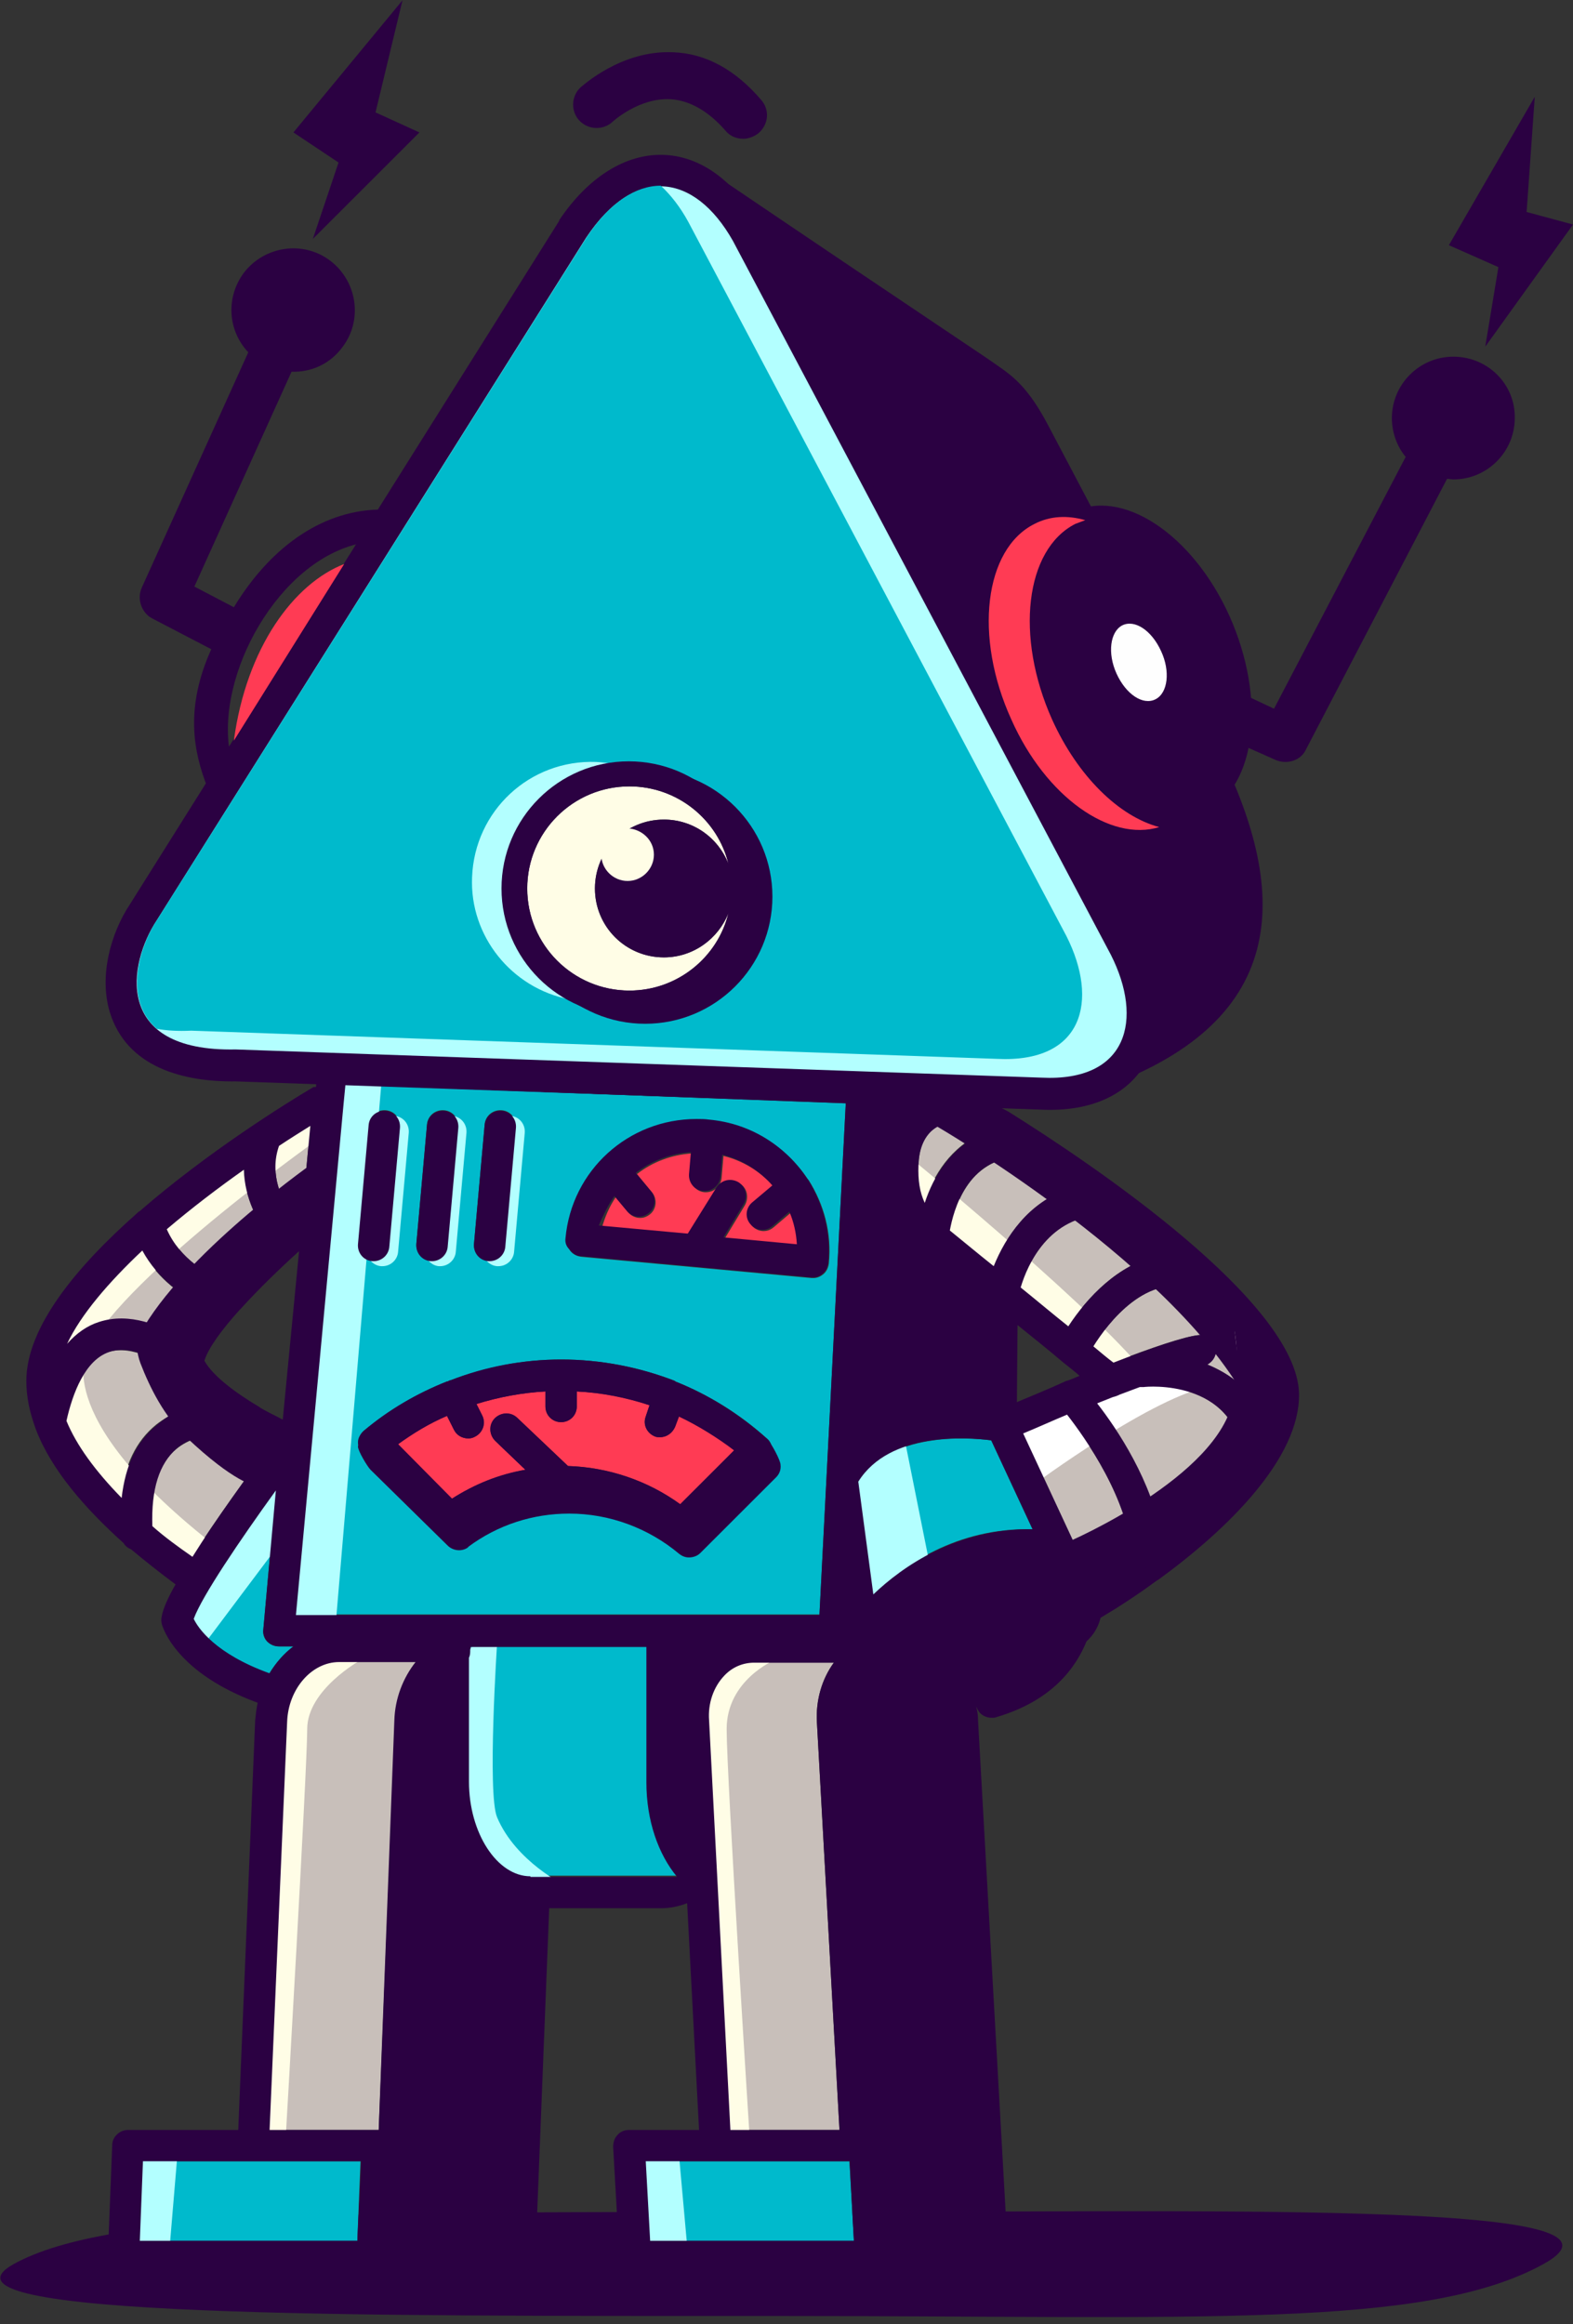
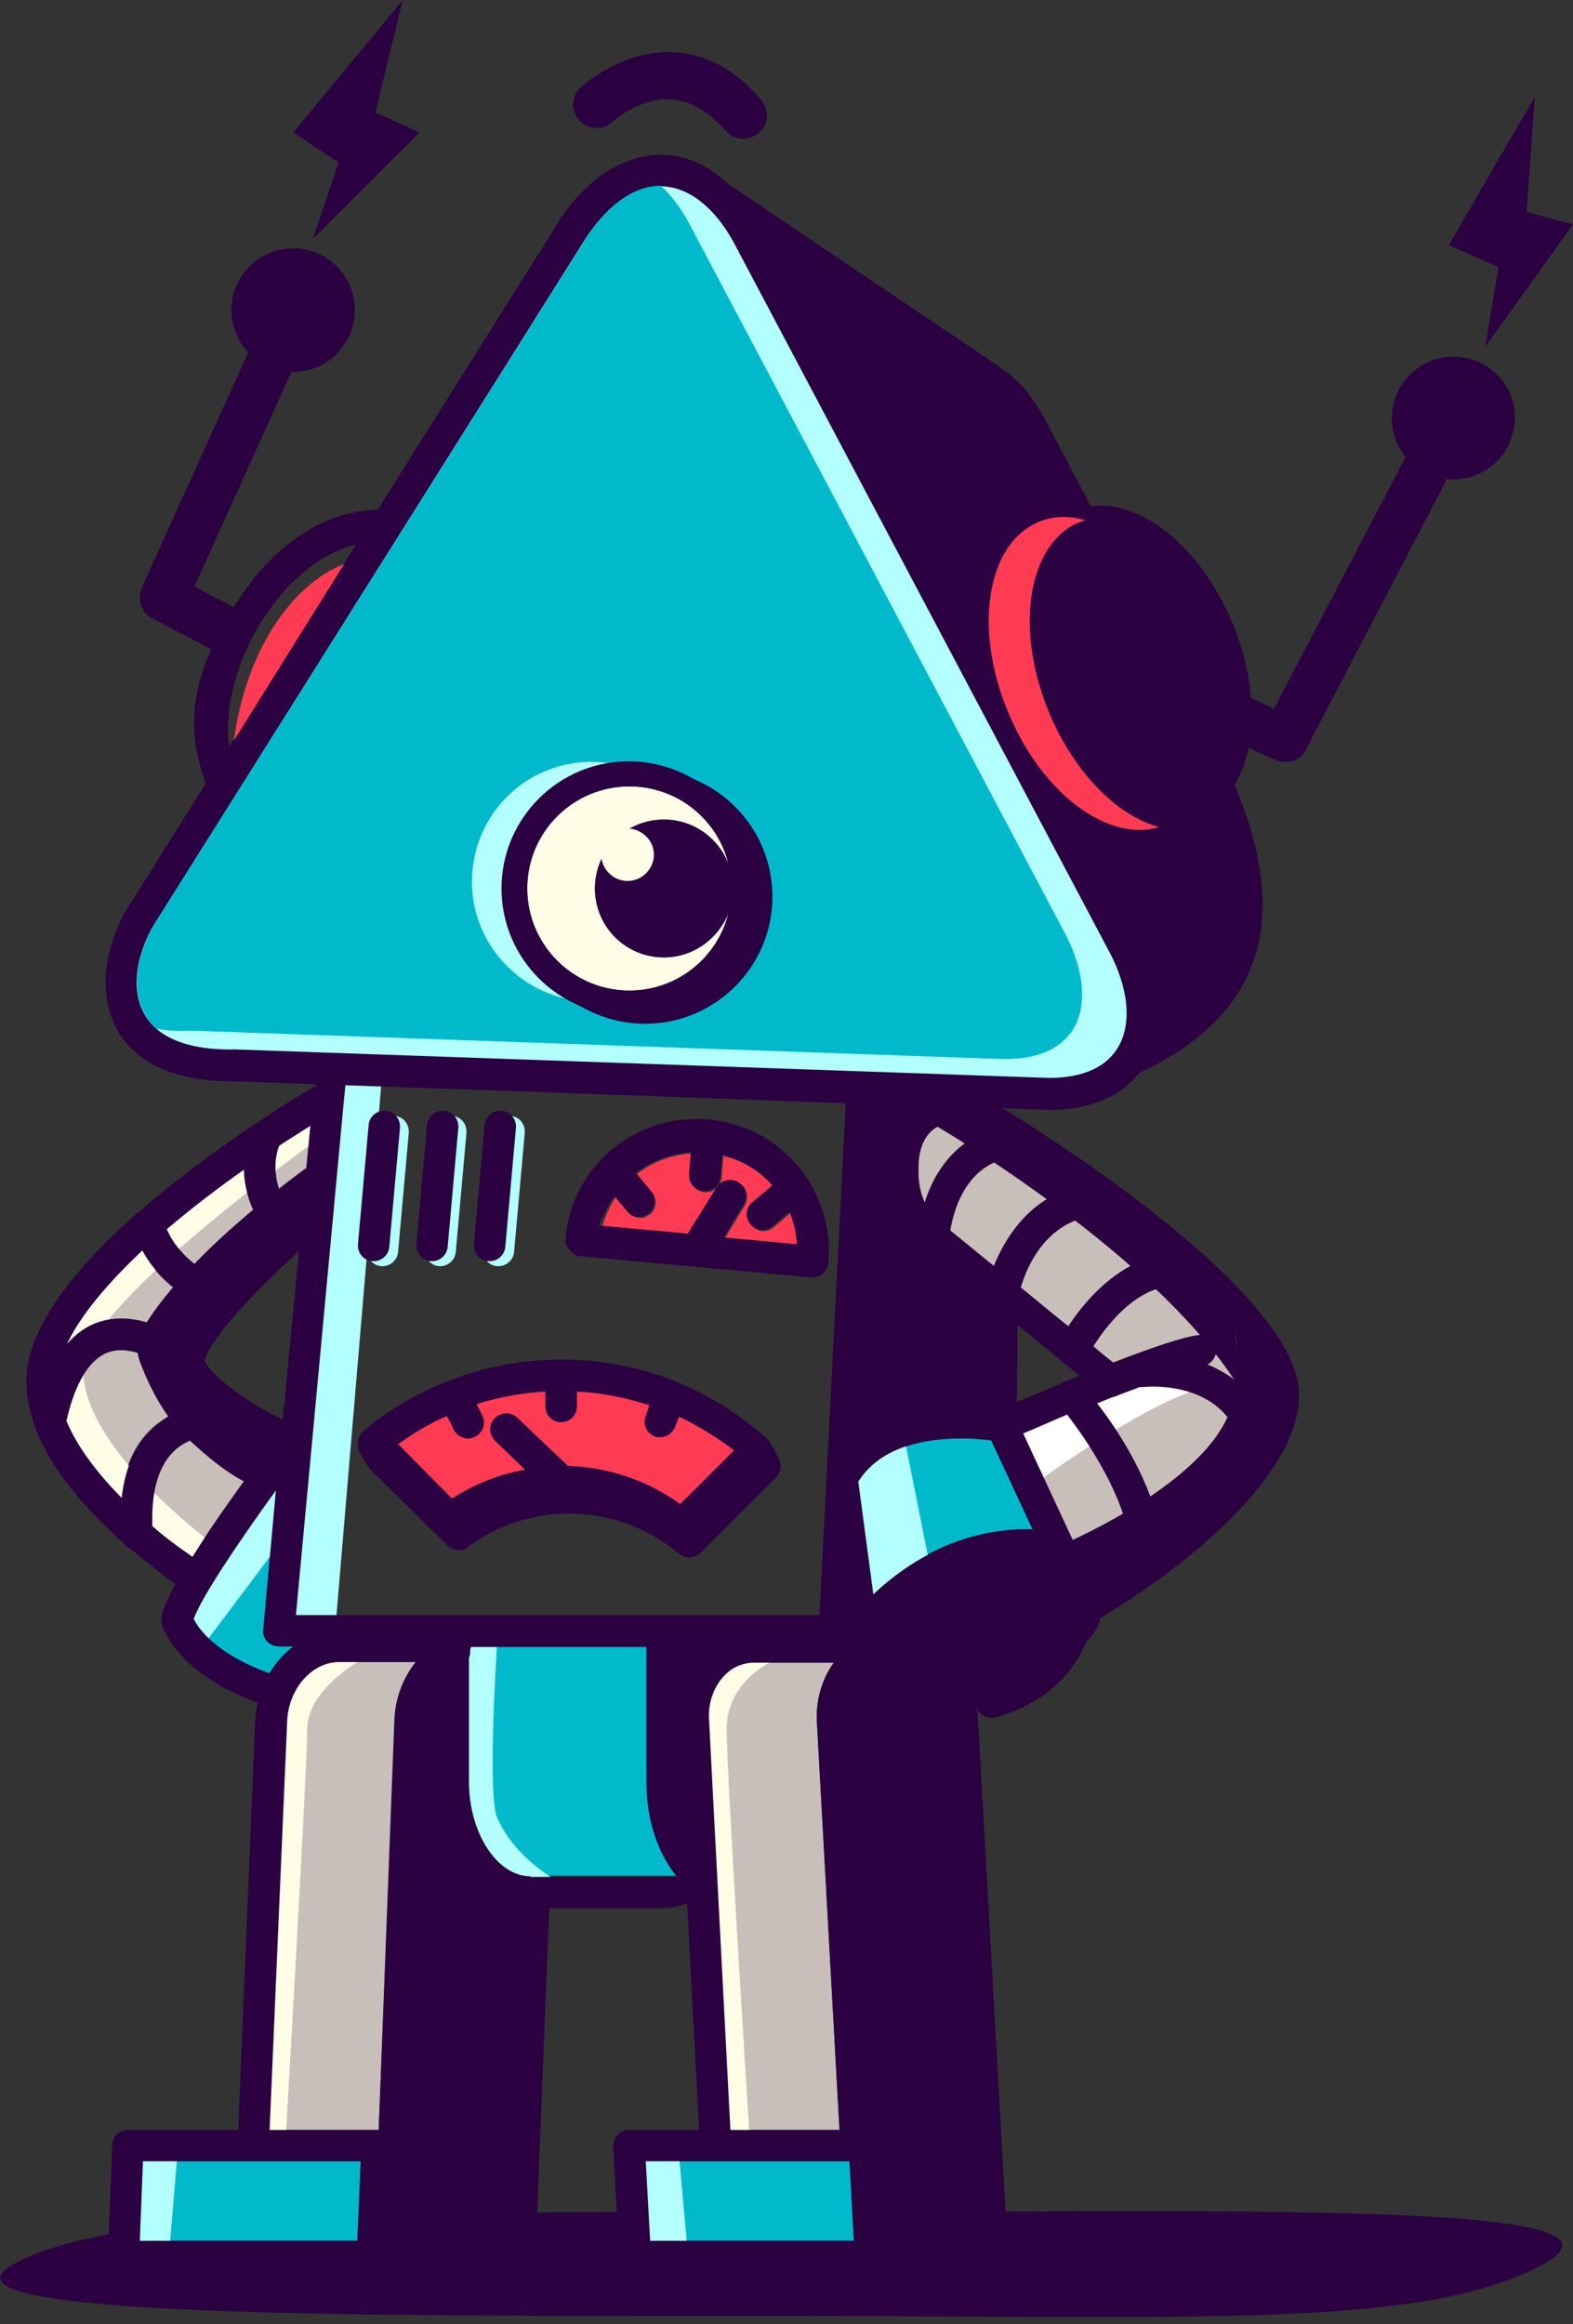
<svg xmlns="http://www.w3.org/2000/svg" width="220" height="325" viewBox="0 0 220 325" fill="none">
  <rect x="0" y="0" width="220" height="325" fill="#333333" stroke="none" />
  <g clip-path="url(#clip0_14653_27001)">
    <path d="M215.88 316.594C199.395 325.704 168.004 323.864 108.905 323.864C49.806 323.864 -11.573 324.127 1.93 316.594C15.434 309.149 49.806 309.324 108.905 309.324C168.004 309.412 232.365 307.485 215.88 316.594Z" fill="#2B0142" />
    <path d="M133.455 232.156L131.964 229.003C131.526 229.265 131.175 229.528 130.824 229.791C131.789 230.492 132.666 231.28 133.455 232.156Z" fill="#8ED8FF" />
    <path d="M55.591 302.141C55.416 302.229 55.24 302.229 55.065 302.229H54.802L54.363 313.353H70.497L71.023 302.229H56.205C56.029 302.229 55.766 302.141 55.591 302.141Z" fill="#004F80" />
    <path d="M58.141 232.419H47.444C43.586 232.419 40.342 236.097 40.166 240.74L37.711 297.849H52.705H52.968L55.248 240.565C55.336 237.499 56.388 234.696 58.141 232.419Z" fill="#C8BFBA" />
    <path d="M122.147 222.959C126.181 219.017 133.722 213.586 144.419 213.849L138.632 201.411C135.212 200.973 124.427 200.272 120.043 207.192L122.147 222.959Z" fill="#00BACC" />
    <path d="M137.489 158.404C136.437 157.703 135.385 157.09 134.42 156.565C133.543 156.565 131.702 156.827 130.299 158.054C129.159 159.105 128.545 160.681 128.458 162.783C128.37 164.973 128.633 166.638 129.335 168.127C130.474 164.36 133.017 160.331 137.489 158.404Z" fill="#C8BFBA" />
    <path d="M100.045 302.229H90.312L90.926 313.353H119.424L118.81 302.229H100.045Z" fill="#00BACC" />
    <path d="M146.61 218.579L146.522 218.404C135.211 217.265 127.494 223.659 124.25 227.163L126.004 227.864C129.073 225.586 138.28 219.28 145.645 218.929C145.908 218.754 146.259 218.667 146.61 218.579Z" fill="#00BACC" />
    <path d="M19.989 302.229L19.551 313.353H49.977L50.416 302.229H35.422H19.989Z" fill="#00BACC" />
    <path d="M91.718 230.229H65.763C65.763 230.404 65.763 230.491 65.675 230.667C65.763 231.017 65.675 231.455 65.5 231.718V249.061C65.5 256.243 69.446 262.287 74.093 262.287H96.014C93.384 259.046 91.718 254.404 91.718 249.061V230.229Z" fill="#00BACC" />
    <path d="M100.397 166.2C101.011 165.149 102.414 164.886 103.466 165.499C104.519 166.112 104.782 167.514 104.168 168.565L101.362 173.207L111.621 174.171C111.533 172.594 111.095 171.017 110.569 169.616L108.201 171.63C107.763 171.981 107.324 172.156 106.798 172.156C106.185 172.156 105.571 171.893 105.132 171.368C104.343 170.404 104.519 169.003 105.395 168.302L108.201 165.937C106.36 163.835 103.992 162.346 101.187 161.645L100.923 164.711C100.836 165.849 99.871 166.725 98.731 166.725C98.644 166.725 98.556 166.725 98.556 166.725C97.328 166.638 96.452 165.499 96.539 164.36L96.802 161.295C93.909 161.47 91.191 162.521 89.086 164.185L91.191 166.725C91.98 167.689 91.804 169.09 90.927 169.791C90.489 170.141 90.051 170.317 89.525 170.317C88.911 170.317 88.297 170.054 87.859 169.528L86.105 167.426C85.228 168.74 84.614 170.141 84.176 171.718L96.627 172.857L100.397 166.2Z" fill="#FF3B54" />
    <path d="M94.869 300.302L96.184 314.93H87.328L88.819 300.302H94.869Z" fill="#B3FFFF" />
-     <path d="M50.863 200.097C54.37 197.207 58.316 194.842 62.525 193.178C62.525 193.178 62.525 193.178 62.612 193.178C62.788 193.09 62.876 193.09 63.051 193.002C67.961 191.163 73.135 190.112 78.483 190.112C84.007 190.112 89.356 191.163 94.354 193.09C94.442 193.09 94.442 193.09 94.442 193.178C99.089 195.017 103.473 197.732 107.244 201.148C107.682 201.499 107.945 202.024 107.945 202.637C108.033 203.251 107.77 203.864 107.331 204.389L96.722 214.988C96.283 215.426 95.757 215.601 95.143 215.601C94.617 215.601 94.179 215.426 93.74 215.075C89.444 211.484 84.007 209.47 78.396 209.47C73.222 209.47 68.4 211.046 64.278 214.112C64.191 214.199 64.103 214.199 64.103 214.287C63.226 214.813 62.086 214.725 61.385 213.937L50.775 203.338C50.337 202.9 50.074 202.287 50.161 201.674C50.161 201.061 50.424 200.448 50.863 200.097ZM51.564 157.265C51.652 156.039 52.704 155.163 53.932 155.251C55.159 155.338 56.036 156.389 55.948 157.615L54.458 174.258C54.37 175.397 53.406 176.272 52.266 176.272C52.178 176.272 52.178 176.272 52.09 176.272C50.863 176.185 49.986 175.134 50.074 173.907L51.564 157.265ZM59.719 157.265C59.806 156.039 60.859 155.163 62.086 155.251C63.314 155.338 64.191 156.389 64.103 157.615L62.612 174.258C62.525 175.397 61.56 176.272 60.42 176.272C60.333 176.272 60.333 176.272 60.245 176.272C59.017 176.185 58.141 175.134 58.228 173.907L59.719 157.265ZM67.786 157.265C67.874 156.039 68.926 155.163 70.153 155.251C71.381 155.338 72.258 156.389 72.17 157.615L70.679 174.258C70.592 175.397 69.627 176.272 68.487 176.272C68.4 176.272 68.4 176.272 68.312 176.272C67.084 176.185 66.207 175.134 66.295 173.907L67.786 157.265ZM97.511 156.564C98.125 156.564 98.651 156.564 99.264 156.652C105.052 157.178 110.05 160.418 113.031 164.973L113.119 165.061C115.223 168.389 116.363 172.418 115.924 176.71C115.837 177.324 115.574 177.849 115.135 178.199C114.697 178.55 114.258 178.725 113.732 178.725C113.645 178.725 113.557 178.725 113.557 178.725L81.289 175.747C80.675 175.659 80.149 175.397 79.799 174.959C79.448 174.521 79.272 173.907 79.272 173.382C80.149 163.747 87.953 156.564 97.511 156.564ZM114.609 225.849L118.292 154.287L48.32 151.659V152.097C48.671 152.798 48.583 153.674 48.145 154.287L41.48 225.761H114.609V225.849Z" fill="#00BACC" />
    <path d="M126.27 200.01L130.83 222.784L120.922 226.638L118.379 205.003L126.27 200.01Z" fill="#B3FFFF" />
    <path d="M41.036 230.229H39.019C38.405 230.229 37.791 229.966 37.353 229.528C36.914 229.09 36.739 228.477 36.827 227.864L38.58 208.506C33.582 215.338 28.234 223.309 27.094 226.462C27.707 227.689 30.163 231.367 37.616 234.083C38.58 232.506 39.72 231.28 41.036 230.229Z" fill="#00BACC" />
    <path d="M63.745 200.097L64.71 202.024C65.06 202.813 65.85 203.251 66.726 203.251C67.077 203.251 67.428 203.163 67.691 202.988C68.743 202.462 69.269 201.148 68.656 200.01L67.866 198.433C70.935 197.47 74.18 196.857 77.512 196.681V198.784C77.512 200.01 78.476 200.973 79.704 200.973C80.931 200.973 81.896 200.01 81.896 198.784V196.681C85.403 196.857 88.823 197.557 92.067 198.608L91.541 200.185C91.103 201.324 91.716 202.55 92.856 202.988C93.119 203.075 93.382 203.075 93.558 203.075C94.435 203.075 95.311 202.55 95.662 201.586L96.188 200.185C98.907 201.499 101.449 203.075 103.905 204.915L96.364 212.448C91.804 209.119 86.28 207.28 80.668 207.105L73.566 200.36C72.689 199.484 71.286 199.572 70.409 200.448C69.532 201.324 69.62 202.725 70.497 203.601L74.706 207.63C71.023 208.243 67.603 209.645 64.447 211.659L56.906 204.039C59.01 202.55 61.29 201.236 63.745 200.097ZM62.605 216.127C63.307 216.827 64.447 217.002 65.323 216.477C65.411 216.389 65.499 216.389 65.499 216.302C69.62 213.236 74.53 211.659 79.616 211.659C85.228 211.659 90.664 213.674 94.961 217.265C95.399 217.616 95.838 217.791 96.364 217.791C96.89 217.791 97.504 217.616 97.942 217.178L108.552 206.579C108.99 206.141 109.253 205.528 109.166 204.827C109.166 204.214 107.85 201.762 107.412 201.411C103.554 197.995 100.222 197.294 95.575 195.367C95.575 195.367 95.487 195.367 95.487 195.28C90.489 193.353 85.14 192.302 79.616 192.302C74.355 192.302 69.094 193.265 64.184 195.192C64.008 195.192 63.92 195.28 63.745 195.367C63.745 195.367 63.745 195.367 63.657 195.367C59.449 197.032 55.503 199.309 51.995 202.287C51.557 202.638 50.066 201.674 50.066 202.287C50.066 202.9 51.382 205.09 51.82 205.528L62.605 216.127Z" fill="#2B0142" />
    <path d="M102.151 297.849H117.408L114.251 240.827C114.076 237.762 114.953 234.784 116.619 232.506H105.571C103.992 232.506 102.502 233.119 101.362 234.346C99.871 235.922 99.17 238.112 99.257 240.565L100.31 260.711C100.836 261.411 100.923 262.462 100.397 263.163L102.151 297.849Z" fill="#C8BFBA" />
    <path d="M24.81 301.353L23.67 314.929H17.094V299.338L24.81 301.353Z" fill="#B3FFFF" />
    <path d="M69.53 229.703C69.53 229.703 68.127 250.9 69.53 254.141C72.161 260.36 79.088 263.688 79.088 263.688H69.53L63.48 254.316C63.48 254.316 61.989 242.229 61.814 241.09C61.639 239.951 64.006 230.666 64.006 230.666L69.53 229.703Z" fill="#B3FFFF" />
    <path d="M34.461 200.886C33.146 200.623 28.06 199.835 24.64 202.638C22.185 204.652 21.045 208.331 21.221 213.499C22.887 214.9 24.728 216.39 26.745 217.879C30.077 212.623 34.636 206.404 37.442 202.55C36.653 202.025 35.601 201.499 34.461 200.886Z" fill="#C8BFBA" />
    <path d="M73.478 205.528L69.269 201.499C68.392 200.623 68.392 199.309 69.181 198.346C70.058 197.47 71.373 197.47 72.338 198.258L79.44 205.003C85.139 205.178 90.576 207.105 95.135 210.346L102.676 202.813C100.309 200.886 97.678 199.309 94.96 198.083L94.434 199.484C94.083 200.36 93.294 200.973 92.33 200.973C92.067 200.973 91.803 200.973 91.628 200.886C90.488 200.448 89.874 199.221 90.313 198.083L90.839 196.506C87.595 195.367 84.175 194.754 80.668 194.579V196.681C80.668 197.908 79.703 198.871 78.475 198.871C77.248 198.871 76.283 197.908 76.283 196.681V194.579C73.039 194.754 69.795 195.367 66.638 196.331L67.427 197.908C67.953 198.959 67.515 200.36 66.463 200.886C66.112 201.061 65.849 201.149 65.498 201.149C64.709 201.149 63.92 200.711 63.481 199.922L62.517 197.995C60.062 199.046 57.782 200.448 55.59 202.024L63.131 209.645C66.375 207.543 69.795 206.229 73.478 205.528Z" fill="#FF3B54" />
    <path d="M28.059 196.419C26.481 195.017 25.166 193.528 24.376 191.952C22.623 190.55 18.502 188.01 15.17 189.061C11.838 190.2 10.084 194.754 9.207 198.696C10.61 202.112 13.241 205.703 16.923 209.47C17.362 204.915 19.028 201.499 21.834 199.222C23.85 197.645 26.042 196.857 28.059 196.419Z" fill="#C8BFBA" />
    <path d="M31.216 179.075C33.32 176.798 35.512 174.696 37.529 172.857C36.126 170.93 34.197 167.601 34.109 163.572C30.514 166.112 26.832 168.915 23.324 171.893C25.166 176.097 29.199 178.287 31.216 179.075Z" fill="#C8BFBA" />
    <path d="M13.855 184.944C18.151 183.543 22.535 185.47 25.166 187.134C25.867 185.733 26.92 184.156 28.235 182.579C25.692 181.353 22.097 178.988 19.905 174.959C15.17 179.338 11.312 183.806 9.383 188.01C10.698 186.521 12.189 185.47 13.855 184.944Z" fill="#C8BFBA" />
    <path d="M53.482 149.82L46.993 226.638L39.891 227.864L42.346 188.798L47.958 148.331L53.482 149.82Z" fill="#B3FFFF" />
    <path d="M42.349 168.652L43.401 157.44C42.086 158.316 40.595 159.192 39.017 160.243C37.614 164.273 39.456 167.951 40.858 169.966C41.385 169.353 41.911 169.002 42.349 168.652Z" fill="#C8BFBA" />
    <path d="M108.294 232.156C108.294 232.156 101.63 234.959 101.63 241.791C101.63 248.535 104.874 299.338 104.874 299.338H99.964L96.106 246.346V233.032C96.193 233.032 105.751 228.039 108.294 232.156Z" fill="#FFFDE6" />
    <path d="M123.191 302.229L123.805 313.353H136.519L135.906 302.229H123.191Z" fill="#004F80" />
    <path d="M45.509 158.579C45.509 158.579 17.8 178.025 12.276 188.798C12.276 188.798 6.577 197.558 29.375 215.601L28.059 219.981L18.677 212.01L7.717 200.536L6.051 190.112L14.644 177.061L39.897 156.565L45.509 153.674V158.579Z" fill="#FFFDE6" />
    <path d="M142.754 180.039C145.034 181.878 147.313 183.805 149.418 185.469C152.048 181.44 156.433 176.798 161.869 175.659C159.502 173.645 156.959 171.718 154.416 169.878C146.612 169.966 143.718 176.798 142.754 180.039Z" fill="#C8BFBA" />
    <path d="M39.902 214.812L28.065 230.579L24.82 225.849L30.257 215.601L38.762 202.9L39.902 214.812Z" fill="#B3FFFF" />
    <path d="M143.102 200.535L150.029 215.426L152.133 219.893C152.659 220.331 153.01 220.856 153.361 221.47C155.114 220.418 156.78 219.28 158.446 218.141C158.008 209.82 151.782 201.061 149.327 197.995C147.135 198.783 145.031 199.659 143.102 200.535Z" fill="#C8BFBA" />
    <path d="M152.84 188.273C153.98 189.236 155.032 190.025 155.646 190.55C160.819 188.535 165.729 186.871 167.658 186.696C168.886 186.608 169.938 187.484 170.026 188.711C170.114 189.587 169.588 190.462 168.798 190.813C171.955 192.039 174.936 194.316 176.69 197.995C177.041 196.944 177.216 195.893 177.128 194.93C177.041 190.988 172.92 185.733 167.132 180.389C160.468 177.762 154.944 185.032 152.84 188.273Z" fill="#C8BFBA" />
    <path d="M148.541 222.783C148.366 222.783 148.278 222.696 148.103 222.696C148.366 222.608 147.314 222.783 146.875 223.221C146.612 223.484 146.437 223.834 146.349 224.185C146.174 224.71 146.261 225.236 146.524 225.761C146.787 226.199 147.138 226.462 147.489 226.637C147.927 226.813 148.453 226.637 148.892 226.375C150.119 226.637 150.47 225.324 149.593 223.659C149.33 223.221 148.98 222.959 148.541 222.783Z" fill="#00BACC" />
    <path d="M159.844 193.878C159.669 193.878 159.493 193.878 159.318 193.878C158.441 194.229 157.477 194.579 156.512 194.929C156.249 195.105 155.898 195.28 155.548 195.28C154.846 195.543 154.057 195.893 153.355 196.156C156.074 199.834 160.984 207.192 162.387 214.988C167.034 211.309 171.155 207.28 173.786 203.513C172.295 192.74 160.37 193.791 159.844 193.878Z" fill="#C8BFBA" />
    <path d="M142.578 227.864C141.964 226.725 141.701 225.411 141.876 224.185C139.859 224.798 137.755 225.762 135.738 226.9L139.859 235.309C142.578 234.258 144.682 232.769 146.173 230.842C144.594 230.316 143.367 229.265 142.578 227.864Z" fill="#00BACC" />
    <path d="M132.93 172.068C134.245 173.119 136.437 174.959 139.068 177.061C140.646 172.944 143.89 168.214 149.414 166.287C147.135 164.623 144.855 163.134 142.75 161.732C135.209 161.995 133.368 169.265 132.93 172.068Z" fill="#C8BFBA" />
    <path d="M50.419 232.156C50.419 232.156 42.966 236.273 42.966 241.791C42.966 247.309 39.984 298.462 39.984 298.462L35.074 300.302L38.582 241.616C38.582 241.616 37.179 228.214 47.964 229.09C58.749 229.879 50.419 232.156 50.419 232.156Z" fill="#FFFDE6" />
-     <path d="M126.266 161.032C126.266 161.032 150.817 181.09 159.323 190.988L154.588 192.302L126.353 171.28V161.032H126.266Z" fill="#FFFDE6" />
    <path d="M144.42 207.718C144.42 207.718 161.518 195.017 169.585 193.791L159.326 190.988L141 197.908L144.42 207.718Z" fill="white" />
    <path d="M142.663 161.733C144.768 163.134 147.048 164.623 149.327 166.287C143.803 168.214 140.647 172.944 138.981 177.061C136.35 174.959 134.158 173.119 132.843 172.068C133.369 169.265 135.21 161.995 142.663 161.733ZM161.866 175.66C156.43 176.798 152.045 181.441 149.415 185.47C147.311 183.806 145.031 181.879 142.751 180.039C143.715 176.798 146.697 170.054 154.413 169.879C156.868 171.718 159.411 173.733 161.866 175.66ZM167.215 180.389C173.002 185.82 177.123 190.988 177.211 194.93C177.211 195.893 177.036 196.944 176.772 197.995C175.019 194.316 172.038 192.127 168.881 190.813C169.67 190.375 170.108 189.587 170.108 188.711C170.021 187.484 168.969 186.608 167.741 186.696C165.724 186.871 160.902 188.535 155.728 190.55C155.027 190.025 154.062 189.236 152.922 188.273C154.939 185.032 160.463 177.762 167.215 180.389ZM162.48 215.076C161.165 207.192 156.254 199.835 153.448 196.243C154.15 195.981 154.939 195.63 155.641 195.368C155.991 195.28 156.254 195.192 156.605 195.017C157.57 194.667 158.446 194.316 159.411 193.966C159.586 193.966 159.762 193.966 159.937 193.966C160.463 193.879 172.388 192.827 173.967 203.689C171.248 207.368 167.127 211.397 162.48 215.076ZM142.225 196.068L142.313 185.295C144.592 187.134 146.784 188.886 148.626 190.462C149.503 191.163 150.292 191.776 150.993 192.389C150.379 192.652 149.766 192.915 149.24 193.09H149.152C146.521 194.316 144.066 195.28 142.225 196.068ZM153.361 221.382C153.01 220.769 152.572 220.243 152.133 219.806L150.029 215.338L143.102 200.448C145.031 199.66 147.135 198.696 149.24 197.82C151.695 200.973 157.92 209.645 158.359 217.966C156.78 219.28 155.027 220.331 153.361 221.382ZM138.63 201.411L144.417 213.849C133.807 213.674 126.179 219.105 122.145 222.959L120.041 207.192C124.425 200.185 135.21 200.973 138.63 201.411ZM128.458 162.871C128.546 160.769 129.16 159.192 130.3 158.141C131.703 156.915 133.544 156.652 134.421 156.652C135.298 157.178 136.35 157.791 137.49 158.492C133.018 160.419 130.563 164.448 129.335 168.214C128.634 166.725 128.371 165.061 128.458 162.871ZM90.93 313.353L90.316 302.229H100.136H118.813L119.427 313.353H90.93ZM74.182 262.375C69.534 262.375 65.589 256.331 65.589 249.149V231.806C65.764 231.455 65.764 231.105 65.764 230.754C65.764 230.579 65.852 230.492 65.852 230.316H90.403V249.236C90.403 254.579 92.069 259.309 94.7 262.462H74.182V262.375ZM52.699 297.849H37.705L40.16 240.74C40.336 236.185 43.58 232.419 47.438 232.419H58.136C56.382 234.608 55.242 237.499 55.154 240.565L52.962 297.849H52.699ZM49.981 313.353H19.555L19.993 302.229H35.425H50.507L49.981 313.353ZM27.095 226.375C28.235 223.222 33.584 215.338 38.582 208.419L36.828 227.864C36.741 228.477 37.004 229.09 37.354 229.528C37.793 229.966 38.319 230.229 39.02 230.229H41.037C39.722 231.192 38.582 232.506 37.705 233.995C30.164 231.28 27.709 227.689 27.095 226.375ZM21.308 213.411C21.133 208.243 22.273 204.652 24.728 202.55C28.06 199.747 33.233 200.535 34.548 200.798C35.688 201.411 36.741 201.937 37.617 202.375C34.812 206.141 30.252 212.36 26.92 217.703C24.903 216.302 22.974 214.9 21.308 213.411ZM17.012 209.47C13.329 205.703 10.698 202.112 9.295 198.696C10.172 194.754 11.926 190.2 15.258 189.061C18.59 187.922 22.711 190.55 24.465 191.952C25.254 193.528 26.569 195.105 28.148 196.419C26.043 196.769 23.851 197.557 22.01 199.222C19.116 201.499 17.538 204.915 17.012 209.47ZM19.905 174.871C22.097 178.9 25.605 181.265 28.235 182.492C27.008 184.068 25.955 185.557 25.166 187.046C22.536 185.382 18.151 183.455 13.855 184.857C12.189 185.382 10.698 186.433 9.383 187.922C11.312 183.806 15.258 179.251 19.905 174.871ZM34.11 163.572C34.198 167.601 36.127 170.93 37.53 172.857C35.513 174.696 33.321 176.886 31.216 179.076C29.2 178.287 25.166 176.097 23.325 171.893C26.832 168.915 30.515 166.112 34.11 163.572ZM39.02 160.243C40.599 159.192 42.002 158.316 43.405 157.441L42.352 168.652C41.914 169.003 41.475 169.441 40.862 169.879C39.459 167.864 37.617 164.273 39.02 160.243ZM39.547 198.521C38.582 197.995 37.442 197.47 36.39 196.857L36.302 196.769C33.058 194.842 29.814 192.477 28.586 190.287C29.112 188.535 31.041 185.908 33.496 183.192C33.584 183.105 33.584 183.105 33.672 183.017C36.127 180.302 39.02 177.499 41.826 174.959L39.547 198.521ZM99.172 240.565C98.996 238.2 99.786 235.922 101.276 234.346C102.416 233.119 103.907 232.506 105.485 232.506H116.621C114.955 234.784 114.078 237.762 114.254 240.827L117.41 297.849H102.153L99.172 240.565ZM48.052 154.375L48.315 151.66L118.287 154.287L114.604 225.849H41.388L48.052 154.375ZM43.843 152.01C39.985 154.287 29.024 161.119 19.555 169.353C19.379 169.441 19.291 169.528 19.116 169.703C10.786 177.061 3.684 185.557 3.684 193.09C3.684 195.28 4.122 197.382 4.911 199.572C4.911 199.66 4.999 199.747 4.999 199.835C7.191 205.616 12.014 211.046 17.275 215.776C17.538 216.214 17.889 216.477 18.327 216.652C20.431 218.404 22.536 220.068 24.552 221.557C23.5 223.397 22.799 224.973 22.623 226.024C22.536 226.375 22.536 226.725 22.623 227.076C22.799 227.776 24.816 233.995 36.039 238.112C35.864 238.9 35.776 239.689 35.688 240.565L33.321 297.849H17.889C16.749 297.849 15.696 298.813 15.696 299.952L15.083 315.455C15.083 316.068 15.258 316.594 15.696 317.032C16.135 317.47 16.661 317.733 17.275 317.733H52.173H72.691C73.831 317.733 74.883 316.769 74.883 315.63L75.497 300.127L76.812 266.842H92.508C93.735 266.842 94.963 266.579 96.103 266.141L97.769 297.849H87.948C87.335 297.849 86.721 298.112 86.37 298.55C85.931 298.988 85.756 299.601 85.756 300.214L86.633 315.718C86.721 316.857 87.685 317.82 88.825 317.82H121.707H138.805C139.419 317.82 139.945 317.557 140.383 317.119C140.822 316.681 140.997 316.068 140.997 315.455L140.12 299.952L136.788 240.565C136.788 239.864 136.701 239.251 136.525 238.638L136.701 238.988C137.051 239.776 137.841 240.214 138.717 240.214C138.893 240.214 139.156 240.214 139.331 240.127C147.135 237.849 150.467 233.207 151.958 229.528C152.835 228.74 153.536 227.689 153.887 226.375C153.887 226.287 153.887 226.287 153.975 226.2C156.342 224.798 159.06 223.046 161.778 221.032C161.866 221.032 161.866 220.944 161.954 220.944C171.599 213.937 181.858 203.952 181.683 194.842C181.332 182.054 152.922 162.871 140.997 155.426L131.527 150.521L118.55 149.995L44.544 147.192L44.194 152.01H43.843Z" fill="#2B0142" />
    <path d="M53.312 177.061C53.4 177.061 53.4 177.061 53.487 177.061C54.627 177.061 55.592 176.185 55.679 175.046L57.17 158.404C57.258 157.178 56.381 156.127 55.153 156.039C53.926 155.951 52.873 156.827 52.786 158.054L51.295 174.696C51.207 175.835 52.084 176.973 53.312 177.061Z" fill="#B3FFFF" />
    <path d="M61.382 177.061C61.469 177.061 61.469 177.061 61.557 177.061C62.697 177.061 63.661 176.185 63.749 175.046L65.24 158.404C65.328 157.178 64.451 156.127 63.223 156.039C61.995 155.951 60.943 156.827 60.856 158.054L59.365 174.696C59.277 175.835 60.242 176.973 61.382 177.061Z" fill="#B3FFFF" />
    <path d="M69.534 177.061C69.622 177.061 69.622 177.061 69.71 177.061C70.85 177.061 71.814 176.185 71.902 175.046L73.393 158.404C73.48 157.178 72.603 156.127 71.376 156.039C70.148 155.951 69.096 156.827 69.008 158.054L67.518 174.696C67.43 175.835 68.307 176.973 69.534 177.061Z" fill="#B3FFFF" />
    <path d="M52.081 176.36C52.169 176.36 52.169 176.36 52.257 176.36C53.397 176.36 54.361 175.484 54.449 174.346L55.94 157.703C56.027 156.477 55.15 155.426 53.923 155.338C52.695 155.251 51.643 156.127 51.555 157.353L50.065 173.995C49.977 175.221 50.854 176.273 52.081 176.36Z" fill="#2B0142" />
    <path d="M60.245 176.36C60.333 176.36 60.333 176.36 60.421 176.36C61.561 176.36 62.525 175.484 62.613 174.346L64.103 157.703C64.191 156.477 63.314 155.426 62.087 155.338C60.859 155.251 59.807 156.127 59.719 157.353L58.229 173.995C58.141 175.221 59.018 176.273 60.245 176.36Z" fill="#2B0142" />
    <path d="M68.304 176.36C68.392 176.36 68.392 176.36 68.479 176.36C69.619 176.36 70.584 175.484 70.671 174.346L72.162 157.703C72.25 156.477 71.373 155.426 70.145 155.338C68.918 155.251 67.866 156.127 67.778 157.353L66.287 173.995C66.2 175.221 67.076 176.273 68.304 176.36Z" fill="#2B0142" />
    <path d="M85.932 167.251L87.685 169.353C88.124 169.878 88.737 170.141 89.351 170.141C89.877 170.141 90.316 169.966 90.754 169.616C91.719 168.827 91.806 167.426 91.017 166.55L88.913 164.01C91.105 162.345 93.736 161.294 96.629 161.119L96.366 164.185C96.278 165.411 97.155 166.462 98.383 166.55C98.471 166.55 98.558 166.55 98.558 166.55C99.698 166.55 100.663 165.674 100.75 164.535L101.013 161.47C103.819 162.17 106.274 163.747 108.028 165.762L105.222 168.126C104.258 168.915 104.17 170.316 104.959 171.192C105.398 171.718 106.011 171.981 106.625 171.981C107.151 171.981 107.59 171.805 108.028 171.455L110.396 169.44C111.009 170.842 111.36 172.418 111.448 173.995L101.189 173.032L103.995 168.389C104.608 167.338 104.345 166.024 103.293 165.324C102.241 164.71 100.926 164.973 100.224 166.024L96.191 172.506L83.74 171.367C84.353 169.966 85.055 168.477 85.932 167.251ZM81.197 175.659L113.464 178.637C113.552 178.637 113.64 178.637 113.64 178.637C114.166 178.637 114.692 178.462 115.043 178.112C115.481 177.762 115.744 177.236 115.832 176.623C116.27 172.418 115.13 168.389 113.026 164.973C113.026 164.973 113.026 164.886 112.938 164.886C109.957 160.331 105.047 157.09 99.172 156.564C98.558 156.477 98.032 156.477 97.418 156.477C87.861 156.477 79.969 163.659 79.092 173.119C79.004 173.732 79.18 174.258 79.618 174.696C80.057 175.309 80.671 175.659 81.197 175.659Z" fill="#2B0142" />
    <path d="M62.518 197.995L63.482 199.922C63.833 200.71 64.622 201.148 65.499 201.148C65.85 201.148 66.2 201.061 66.463 200.885C67.516 200.36 68.042 199.046 67.428 197.907L66.639 196.331C69.708 195.367 72.952 194.754 76.284 194.579V196.681C76.284 197.907 77.249 198.871 78.476 198.871C79.704 198.871 80.668 197.907 80.668 196.681V194.579C84.176 194.754 87.595 195.455 90.84 196.506L90.314 198.083C89.875 199.221 90.489 200.448 91.629 200.885C91.892 200.973 92.155 200.973 92.33 200.973C93.207 200.973 94.084 200.36 94.435 199.484L94.961 198.083C97.679 199.396 100.222 200.973 102.677 202.812L95.136 210.345C90.577 207.017 85.052 205.177 79.441 205.002L72.338 198.258C71.461 197.382 70.058 197.469 69.182 198.345C68.305 199.221 68.392 200.623 69.269 201.499L73.478 205.528C69.795 206.141 66.376 207.542 63.219 209.557L55.678 201.937C57.783 200.36 60.062 199.046 62.518 197.995ZM61.378 213.937C62.079 214.637 63.219 214.812 64.096 214.287C64.184 214.287 64.271 214.199 64.271 214.112C68.392 211.046 73.303 209.469 78.388 209.469C84 209.469 89.437 211.484 93.733 215.075C94.172 215.426 94.61 215.601 95.136 215.601C95.662 215.601 96.276 215.426 96.715 214.988L107.324 204.389C107.763 203.951 108.026 203.338 107.938 202.637C107.938 202.024 107.675 201.499 107.237 201.148C103.378 197.732 99.082 195.017 94.435 193.177C94.435 193.177 94.347 193.177 94.347 193.09C89.349 191.163 84 190.112 78.476 190.112C73.215 190.112 67.954 191.075 63.044 193.002C62.868 193.002 62.781 193.09 62.605 193.177C62.605 193.177 62.605 193.177 62.518 193.177C58.309 194.842 54.363 197.119 50.856 200.097C50.417 200.535 50.066 201.061 50.066 201.674C50.066 202.287 50.242 202.9 50.68 203.338L61.378 213.937Z" fill="#2B0142" />
    <path d="M44.197 162.346C44.197 162.346 26.924 174.346 20.172 185.47L28.239 194.667C28.239 194.667 25.082 190.2 28.239 186.346C31.395 182.492 44.197 169.966 44.197 169.966V162.346Z" fill="#2B0142" />
    <path d="M39.9 200.973C39.9 200.973 18.505 183.981 19.118 188.273C19.206 189.149 19.381 189.937 19.645 190.638C20.96 194.054 22.977 198.083 26.046 200.973C32.797 207.368 35.603 207.718 35.603 207.718L39.9 200.973Z" fill="#2B0142" />
    <path d="M149.418 215.601C149.418 215.601 170.462 206.579 172.479 195.63C174.496 184.594 169.936 179.163 169.936 179.163C169.936 179.163 180.02 188.535 179.844 193.878C179.669 199.134 168.007 217.265 150.733 224.798L149.418 215.601Z" fill="#2B0142" />
    <path d="M130.91 157.44C130.91 157.44 162.389 175.659 173.7 194.667L172.56 185.119L158.092 170.842L135.119 155.338L130.91 157.44Z" fill="#2B0142" />
    <path d="M89.352 113.645C82.512 113.382 76.813 118.725 76.55 125.557C76.287 132.301 81.723 138.082 88.475 138.345C95.139 138.608 101.014 133.09 101.277 126.433C101.54 119.601 96.103 113.82 89.352 113.645ZM145.47 155.163L32.971 151.221C25.693 151.309 17.714 149.294 15.346 141.499C13.856 136.506 15.434 130.55 18.24 126.345L78.216 30.871V30.783C86.458 18.52 98.997 18.433 106.275 31.572V31.659L159.149 131.601C165.637 144.039 160.551 155.951 145.47 155.163Z" fill="#2B0142" />
    <path d="M32.707 103.572C34.461 90.521 41.125 81.586 48.139 78.871L32.707 103.572Z" fill="#FF3B54" />
    <path d="M81.981 33.236L21.917 128.711C17.971 134.667 15.691 147.105 32.965 146.754L145.639 150.696C157.74 151.309 159.932 142.55 155.372 133.528L102.499 33.674C97.15 24.214 88.82 22.988 81.981 33.236ZM89.522 109.178C98.641 109.528 106.006 117.236 105.655 126.521C105.305 135.63 97.413 142.988 88.294 142.638C78.999 142.287 71.809 134.404 72.16 125.294C72.511 116.01 80.227 108.827 89.522 109.178Z" fill="#B3FFFF" />
    <path d="M21.919 143.864C23.322 144.127 24.9 144.214 26.742 144.127L139.416 148.068C151.516 148.681 153.709 139.922 149.149 130.9L96.275 31.046C95.135 28.944 93.82 27.28 92.417 25.966C88.998 25.966 85.315 28.243 82.07 33.148L21.919 128.71C19.288 132.74 17.359 139.922 21.919 143.864ZM92.066 109.44C99.958 110.929 106.008 118.024 105.745 126.521C105.394 135.63 97.503 142.988 88.384 142.637C85.139 142.55 82.07 141.499 79.615 139.747C71.548 138.17 65.674 130.9 66.024 122.667C66.375 113.382 74.091 106.2 83.386 106.55C86.542 106.725 89.524 107.776 92.066 109.44Z" fill="#00BACC" />
    <path d="M90.23 139.659C82.338 139.659 75.937 133.265 75.937 125.382C75.937 117.499 82.338 111.105 90.23 111.105C96.981 111.105 102.593 115.747 104.084 121.966C102.681 118.287 99.173 115.747 95.052 115.747C89.704 115.747 85.407 120.039 85.407 125.382C85.407 130.725 89.704 135.017 95.052 135.017C99.173 135.017 102.681 132.389 104.084 128.798C102.593 135.017 96.981 139.659 90.23 139.659ZM108.03 125.382C108.03 115.572 100.05 107.601 90.23 107.601C80.409 107.601 72.43 115.572 72.43 125.382C72.43 135.192 80.409 143.163 90.23 143.163C100.05 143.163 108.03 135.192 108.03 125.382Z" fill="#2B0142" />
    <path d="M92.857 133.879C87.509 133.879 83.212 129.587 83.212 124.244C83.212 118.9 87.509 114.608 92.857 114.608C96.978 114.608 100.486 117.236 101.889 120.827C100.398 114.608 94.699 109.966 88.035 109.966C80.143 109.966 73.742 116.36 73.742 124.244C73.742 132.127 80.143 138.521 88.035 138.521C94.786 138.521 100.398 133.879 101.889 127.66C100.486 131.251 96.978 133.879 92.857 133.879Z" fill="#FFFDE6" />
    <path d="M88.028 138.521C80.137 138.521 73.736 132.127 73.736 124.243C73.736 116.36 80.137 109.966 88.028 109.966C94.78 109.966 100.392 114.608 101.882 120.827C100.479 117.148 96.972 114.608 92.851 114.608C87.502 114.608 83.206 118.9 83.206 124.243C83.206 129.586 87.502 133.878 92.851 133.878C96.972 133.878 100.479 131.251 101.882 127.659C100.392 133.878 94.692 138.521 88.028 138.521ZM105.74 124.243C105.74 114.433 97.761 106.462 87.941 106.462C78.12 106.462 70.141 114.433 70.141 124.243C70.141 134.054 78.12 142.024 87.941 142.024C97.761 141.937 105.74 133.966 105.74 124.243Z" fill="#2B0142" />
    <path d="M91.455 119.514C91.455 121.528 89.789 123.193 87.773 123.193C85.756 123.193 84.09 121.528 84.09 119.514C84.09 117.499 85.756 115.835 87.773 115.835C89.789 115.923 91.455 117.499 91.455 119.514Z" fill="#FFFDE6" />
    <path d="M121.271 66.346C114.344 52.506 107.417 38.579 100.402 24.74C112.941 33.236 125.568 41.732 138.107 50.141C140.913 52.156 143.28 53.207 146.524 59.338C154.153 73.791 161.781 88.243 169.322 102.696C179.669 122.316 181.773 141.061 156.608 151.221C163.009 139.221 157.397 136.156 151.435 123.105C141.439 104.185 131.355 85.265 121.271 66.346Z" fill="#2B0142" />
    <path d="M149.858 71.689C156.873 68.097 166.781 74.667 171.954 86.141C177.128 97.703 175.725 109.966 168.71 113.47C161.695 117.061 151.787 110.492 146.614 99.017C141.44 87.455 142.843 75.192 149.858 71.689Z" fill="#2B0142" />
-     <path d="M156.95 87.455C158.704 86.579 161.071 88.156 162.386 91.046C163.702 93.849 163.351 96.915 161.597 97.791C159.844 98.667 157.476 97.09 156.161 94.2C154.846 91.309 155.284 88.331 156.95 87.455Z" fill="#FEFEFE" />
    <path d="M144.681 73.265C146.873 72.126 149.328 72.039 151.783 72.74C151.345 72.915 150.819 73.09 150.38 73.265C143.366 76.856 141.963 89.032 147.136 100.594C150.731 108.564 156.518 114.17 162.13 115.659C155.291 117.762 146.259 111.455 141.437 100.594C136.175 89.032 137.666 76.769 144.681 73.265Z" fill="#FF3B54" />
    <path d="M203.261 49.878C198.526 49.878 194.668 53.732 194.668 58.462C194.668 60.477 195.369 62.404 196.597 63.893L178.183 99.105L173.536 96.915L171.344 103.134L178.446 106.287C178.885 106.462 179.323 106.55 179.761 106.55C180.989 106.55 182.129 105.937 182.655 104.798L202.384 66.959C202.647 66.959 202.998 67.046 203.261 67.046C207.996 67.046 211.854 63.192 211.854 58.462C211.942 53.732 208.083 49.878 203.261 49.878Z" fill="#2B0142" />
    <path d="M85.672 17.031C85.672 17.031 89.355 13.615 93.827 13.878C96.457 14.053 99.088 15.542 101.455 18.258C102.157 19.134 103.209 19.484 104.261 19.396C104.875 19.309 105.576 19.046 106.102 18.608C107.505 17.382 107.681 15.367 106.453 13.966C102.858 9.761 98.737 7.484 94.177 7.309C86.9 6.958 81.463 12.039 81.2 12.214C79.885 13.44 79.797 15.542 81.025 16.856C82.252 18.17 84.357 18.258 85.672 17.031Z" fill="#2B0142" />
    <path d="M214.653 13.528L202.641 34.287L209.568 37.353L207.726 48.477L220.002 31.397L213.513 29.645L214.653 13.528Z" fill="#2B0142" />
    <path d="M56.292 0.039L41.035 18.521L47.348 22.725L43.753 33.411L58.66 18.521L52.522 15.718L56.292 0.039Z" fill="#2B0142" />
    <path d="M53.401 71.251C45.598 71.251 38.144 75.981 32.708 84.915L27.184 82.025L40.775 51.981C43.493 52.068 46.124 50.93 47.877 48.565C50.771 44.798 49.982 39.368 46.211 36.477C42.441 33.587 37.005 34.375 34.111 38.141C31.568 41.557 31.831 46.2 34.725 49.265L19.818 82.2C19.205 83.601 19.643 85.265 20.871 86.229C21.046 86.317 21.134 86.404 21.309 86.492L29.551 90.784C25.869 98.93 27.009 105.061 29.025 110.141L32.182 105.411C30.078 94.375 39.021 78.346 50.42 75.981L53.401 71.251Z" fill="#2B0142" />
  </g>
  <defs>
    <clipPath id="clip0_14653_27001">
      <rect width="220" height="324" fill="white" transform="translate(0 0.039)" />
    </clipPath>
  </defs>
</svg>